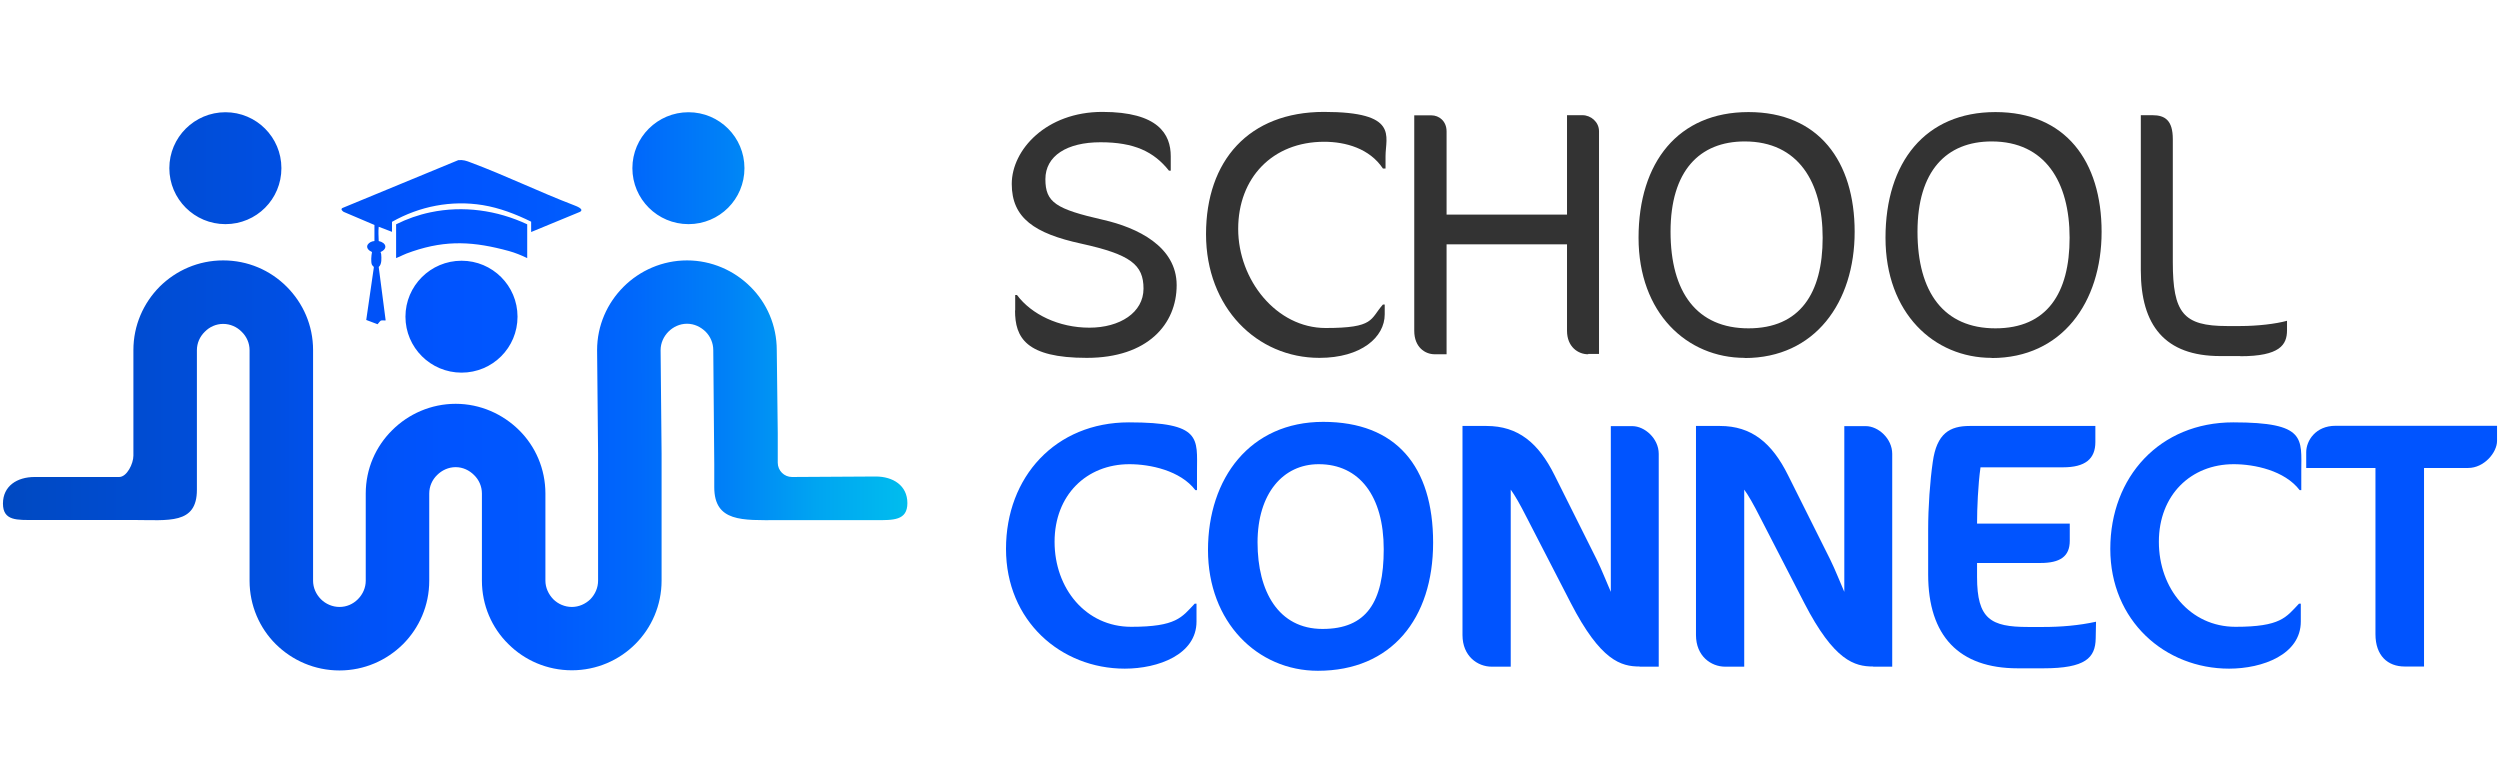
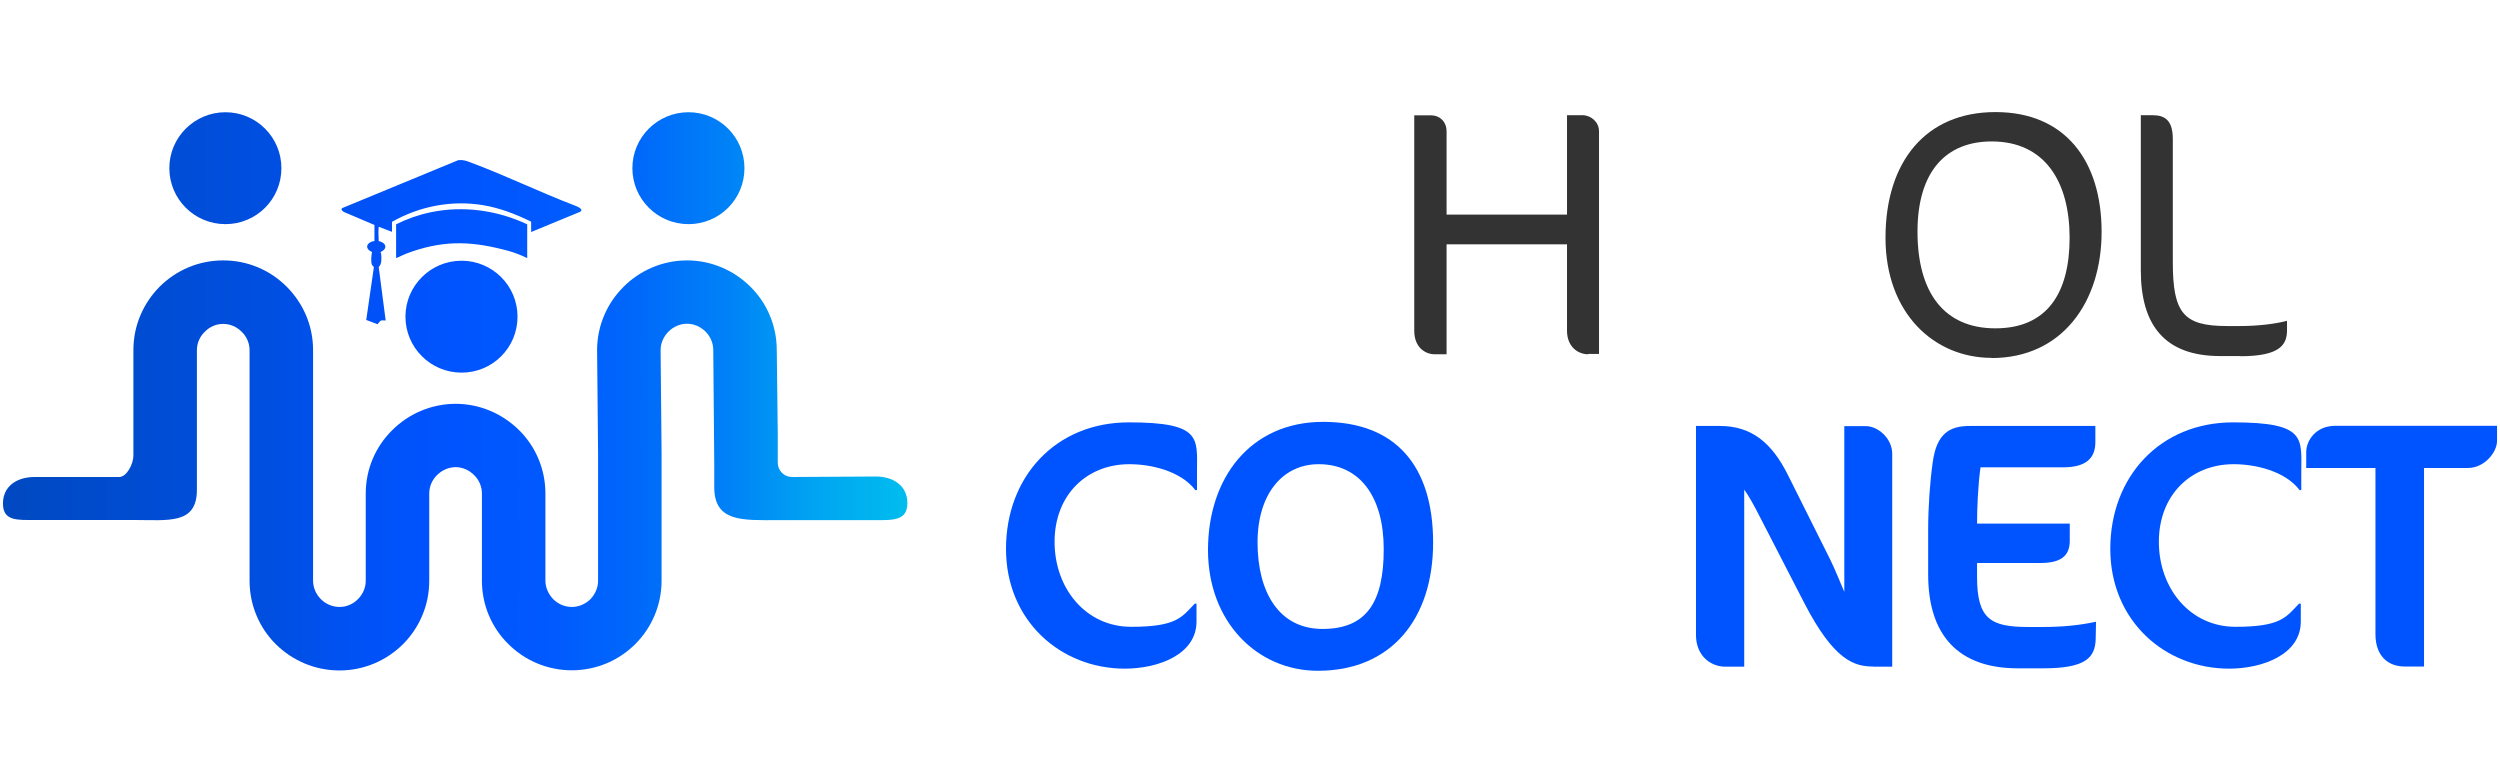
<svg xmlns="http://www.w3.org/2000/svg" id="Layer_2" version="1.1" viewBox="0 0 1523.6 477">
  <defs>
    <style>
      .st0 {
        fill: url(#linear-gradient);
      }

      .st1 {
        fill: #0054ff;
      }

      .st2 {
        fill: #333;
      }
    </style>
    <linearGradient id="linear-gradient" x1="1.8" y1="239.4" x2="553" y2="239.4" gradientTransform="translate(0 477.9) scale(1 -1)" gradientUnits="userSpaceOnUse">
      <stop offset="0" stop-color="#0046b0" />
      <stop offset="0" stop-color="#0049c1" />
      <stop offset=".3" stop-color="#004fe2" />
      <stop offset=".4" stop-color="#0052f7" />
      <stop offset=".5" stop-color="#0054ff" />
      <stop offset=".6" stop-color="#0059fe" />
      <stop offset=".7" stop-color="#0068fb" />
      <stop offset=".8" stop-color="#0081f7" />
      <stop offset=".9" stop-color="#00a5f1" />
      <stop offset="1" stop-color="#00bdee" />
    </linearGradient>
  </defs>
  <g>
-     <path class="st2" d="M618.7,189.2v-9.4h1.1c8.8,11.8,25.5,19.9,44.1,19.9s33-9.2,33-23.8-7.9-20.8-37.9-27.4c-28.5-6.2-42.4-15.6-42.4-36.4s21-43.9,55.2-43.9,41.7,13.7,41.7,27v8.8h-1.1c-9.2-11.6-21.2-17.3-41.7-17.3s-33.6,8.3-33.6,22.5,6.4,18.2,35.3,24.8c20.6,4.7,44.7,16.1,44.7,39.8s-17.6,44.3-54.8,44.3-43.7-12.4-43.7-28.9h.1Z" />
-     <path class="st2" d="M842.8,102.7c-8.1-12.2-22.7-16.3-35.8-16.3-31.5,0-52.4,22-52.4,53.1s23.3,60.4,53.3,60.4,27-5.4,34.9-14.3h1.1v6c0,13.9-14.3,26.5-39.8,26.5-38.1,0-69.1-30.6-69.1-75.4s26.1-74.5,71.9-74.5,37.5,14.8,37.5,27v7.5h-1.6Z" />
    <path class="st2" d="M967.8,215.9c-6,0-12.8-4.5-12.8-14.3v-52.7h-73.4v67h-7.3c-5.8,0-12.4-4.3-12.4-14.3V70.3h10.5c4.5,0,9.2,3.4,9.2,9.8v50.7h73.4v-60.6h9.4c5.1,0,10.1,4.1,10.1,9.8v135.7h-6.6v.2Z" />
-     <path class="st2" d="M1063.3,218.1c-35.1,0-64.7-27.2-64.7-73.2s24.2-76.6,67-76.6,64.7,30,64.7,73-24.2,76.9-67,76.9h0ZM1063.3,86.2c-27.6,0-45.2,18-45.2,55s16.1,58.9,47.5,58.9,45.2-21.4,45.2-55.2-14.8-58.7-47.5-58.7h0Z" />
    <path class="st2" d="M1213.8,218.1c-35.1,0-64.7-27.2-64.7-73.2s24.2-76.6,67-76.6,64.7,30,64.7,73-24.2,76.9-67,76.9h0ZM1213.8,86.2c-27.6,0-45.2,18-45.2,55s16.1,58.9,47.5,58.9,45.2-21.4,45.2-55.2-14.8-58.7-47.5-58.7h0Z" />
    <path class="st2" d="M1365.3,217h-12.2c-33.8,0-48.4-18.8-48.4-52.2v-94.6h7.1c7.7,0,12.4,3.2,12.4,14.6v74.9c0,31,6.4,39,33,39h8.1c10.5,0,21.6-1.3,28.5-3.2v5.8c0,8.8-4.3,15.8-28.5,15.8h0Z" />
    <path class="st1" d="M728.5,298.7c-9.2-12-27.6-15.8-40.2-15.8-26.1,0-45.6,18.8-45.6,47.3s19.1,51.8,46.7,51.8,30.8-5.8,38.7-14.1h1.1v10.9c0,20.1-23.3,28.7-43.7,28.7-39,0-72.4-29.1-72.4-73s30.2-77.1,74.9-77.1,41.5,9.8,41.5,30v11.3h-1.1,0Z" />
    <path class="st1" d="M803.2,408.8c-37,0-67-29.8-67-73.6s25.7-78.1,70.2-78.1,67,27.2,67,73.6-25.5,78.1-70.2,78.1ZM803.6,282.9c-21.6,0-37.2,17.8-37.2,47.7s12.8,52.7,39.6,52.7,37.3-16.3,37.3-48.6-14.8-51.8-39.6-51.8h0Z" />
-     <path class="st1" d="M999.3,406.2c-11.3,0-23.8-3.4-42-38.7l-26.8-52c-4.1-8.1-7.3-13.7-9.8-17.1v107.9h-11.6c-8.6,0-17.8-6.4-17.8-19.3v-127.4h14.6c19.3,0,31.7,10.3,41.5,30l25.7,51.4c3,6,6.4,14.8,8.6,19.7v-101h13.1c7.5,0,16.1,7.5,16.1,16.9v129.7h-11.6Z" />
    <path class="st1" d="M1141.6,406.2c-11.3,0-23.8-3.4-42-38.7l-26.8-52c-4.1-8.1-7.3-13.7-9.8-17.1v107.9h-11.6c-8.6,0-17.8-6.4-17.8-19.3v-127.4h14.6c19.3,0,31.7,10.3,41.5,30l25.7,51.4c3,6,6.4,14.8,8.6,19.7v-101h13.1c7.5,0,16.1,7.5,16.1,16.9v129.7h-11.6,0Z" />
    <path class="st1" d="M1277.2,389.1c-.2,11.8-6.2,18.2-31.9,18.2h-15.6c-35.8,0-54.6-19.7-54.6-57.2v-27.2c0-13.9,1.1-29.5,2.8-41.3,2.4-17.6,10.5-22,22.5-22h76.6v9.8c0,10.3-6.2,15.4-19.7,15.4h-50.3c-1.5,10.7-2.1,25-2.1,34.3h56.5v10.5c0,9.6-6,13.5-17.8,13.5h-38.7v8.6c0,25.5,8.3,30.4,31,30.4h9.4c10.7,0,21.6-.9,32.1-3.2l-.2,10.3h0Z" />
    <path class="st1" d="M1401.5,298.7c-9.2-12-27.6-15.8-40.2-15.8-26.1,0-45.6,18.8-45.6,47.3s19.1,51.8,46.7,51.8,30.8-5.8,38.7-14.1h1.1v10.9c0,20.1-23.3,28.7-43.7,28.7-39,0-72.4-29.1-72.4-73s30.2-77.1,74.9-77.1,41.5,9.8,41.5,30v11.3h-1.1,0Z" />
    <path class="st1" d="M1504.3,285.2h-27v121h-11.8c-10.3,0-17.8-6.6-17.8-19.7v-101.3h-42.2v-9.6c0-7.1,5.8-16.1,17.8-16.1h98.5v9.2c0,7.1-7.9,16.5-17.6,16.5h0Z" />
  </g>
  <path class="st0" d="M323.7,141.3v-6.2c-9.3-4.6-19.2-8.4-29.5-10.1-19.2-3.1-38.5.7-55.3,10.2v6.1l-8.1-3.1c-.3,2.9-.1,5.7,0,8.7,4.6,1,5.7,4.7,1.1,6.7.2.4.3.8.4,1.2.2,2.4.5,6.3-1.5,7.9l4.2,32.3c0,.4,0,.3-.3.3-.8.1-1.9-.2-2.6.1-.5.2-1.8,2.1-2,2.2l-6.9-2.6,4.6-31.8c.2-.9-.8-1.1-1.1-1.8-.8-1.7-.4-5.8,0-7.7,0-.3-1.1-.6-1.4-.9-3.5-2.6-.4-5.7,2.9-5.9v-9.8l-18.8-8c-.8-.6-1.9-1.5-.8-2.3l70.7-29.2c3-.3,4.9.4,7.5,1.4,21.2,7.9,41.9,18,63.1,26.1,1.2.5,6.4,2.3,3.6,4l-29.8,12.3h0ZM321.3,136.7c-18.4-8.6-39-11.5-59-7.3-7.2,1.5-14.3,4-20.9,7.3v20.6c3.4-1.3,4-2.1,10-4.1,20.9-7.1,37.6-6,58.8-.2,3.6,1,7.4,2.5,11.1,4.3v-20.6ZM222.9,353.9c0,4.3-1.8,8.3-4.8,11.3s-6.9,4.7-11.2,4.7-8.4-1.8-11.3-4.7c-3-3-4.8-7-4.8-11.3v-140.6c0-15-6.1-28.6-16.1-38.6s-23.6-16-38.7-16-28.7,6.1-38.7,16c-9.9,10-16,23.6-16,38.6v64.4c0,4.8-3.9,13-8.7,13H21.1c-10.7,0-19.3,5.5-19.3,16.2s8.7,10,19.3,10h60.2c21.4,0,38.7,2.9,38.7-18.4v-85.1c0-4.3,1.8-8.3,4.8-11.2,2.9-3,6.9-4.8,11.2-4.8s8.4,1.8,11.3,4.8c3,2.9,4.8,6.9,4.8,11.2v140.6c0,15,6.1,28.8,16,38.6,10,9.9,23.7,16,38.8,16s28.7-6.1,38.7-16c9.9-9.9,16-23.6,16-38.6v-53.2c0-4.4,1.8-8.4,4.8-11.3,2.9-2.9,6.9-4.8,11.3-4.8s8.3,1.9,11.2,4.8c3,2.9,4.8,6.9,4.8,11.3v-7.3,60.4c0,15,6.1,28.8,16.1,38.6,9.9,9.9,23.6,16,38.7,16s28.8-6.1,38.7-16c9.9-9.9,16-23.6,16-38.6v-77.5l-.6-63c0-4.4,1.9-8.4,4.8-11.3,2.9-2.9,6.9-4.8,11.3-4.8s8.3,1.9,11.3,4.8c2.9,2.9,4.7,6.9,4.7,11.3l.6,69.5v14c0,21.4,17.3,20.1,38.7,20.1h59.7c10.7,0,19.3.3,19.3-10.4s-8.7-16.2-19.3-16.2l-51,.3c-4.8,0-8.7-3.9-8.7-8.7v-18l-.6-50.6c0-15.1-6.1-28.8-16-38.6-9.9-9.9-23.7-16.1-38.7-16.1s-28.8,6.2-38.7,16.1c-9.9,9.9-16.1,23.5-16.1,38.6l.6,63v77.5c0,4.3-1.8,8.3-4.7,11.3-3,2.9-7,4.7-11.3,4.7s-8.4-1.8-11.3-4.7c-2.9-3-4.8-7-4.8-11.3v-60.4,7.3c0-15.1-6.1-28.8-16-38.6-10-9.9-23.7-16.1-38.7-16.1s-28.8,6.2-38.7,16.1c-10,9.9-16.1,23.5-16.1,38.6v19.4M419.6,68.4c-18.9,0-34.2,15.3-34.2,34.1s15.3,34.1,34.2,34.1,34.1-15.2,34.1-34.1-15.3-34.1-34.1-34.1ZM281.3,158.9c-18.9,0-34.2,15.3-34.2,34.1s15.3,34.1,34.2,34.1,34.1-15.2,34.1-34.1-15.3-34.1-34.1-34.1ZM137.4,68.4c-18.9,0-34.2,15.3-34.2,34.1s15.3,34.1,34.2,34.1,34.1-15.2,34.1-34.1-15.3-34.1-34.1-34.1Z" />
</svg>